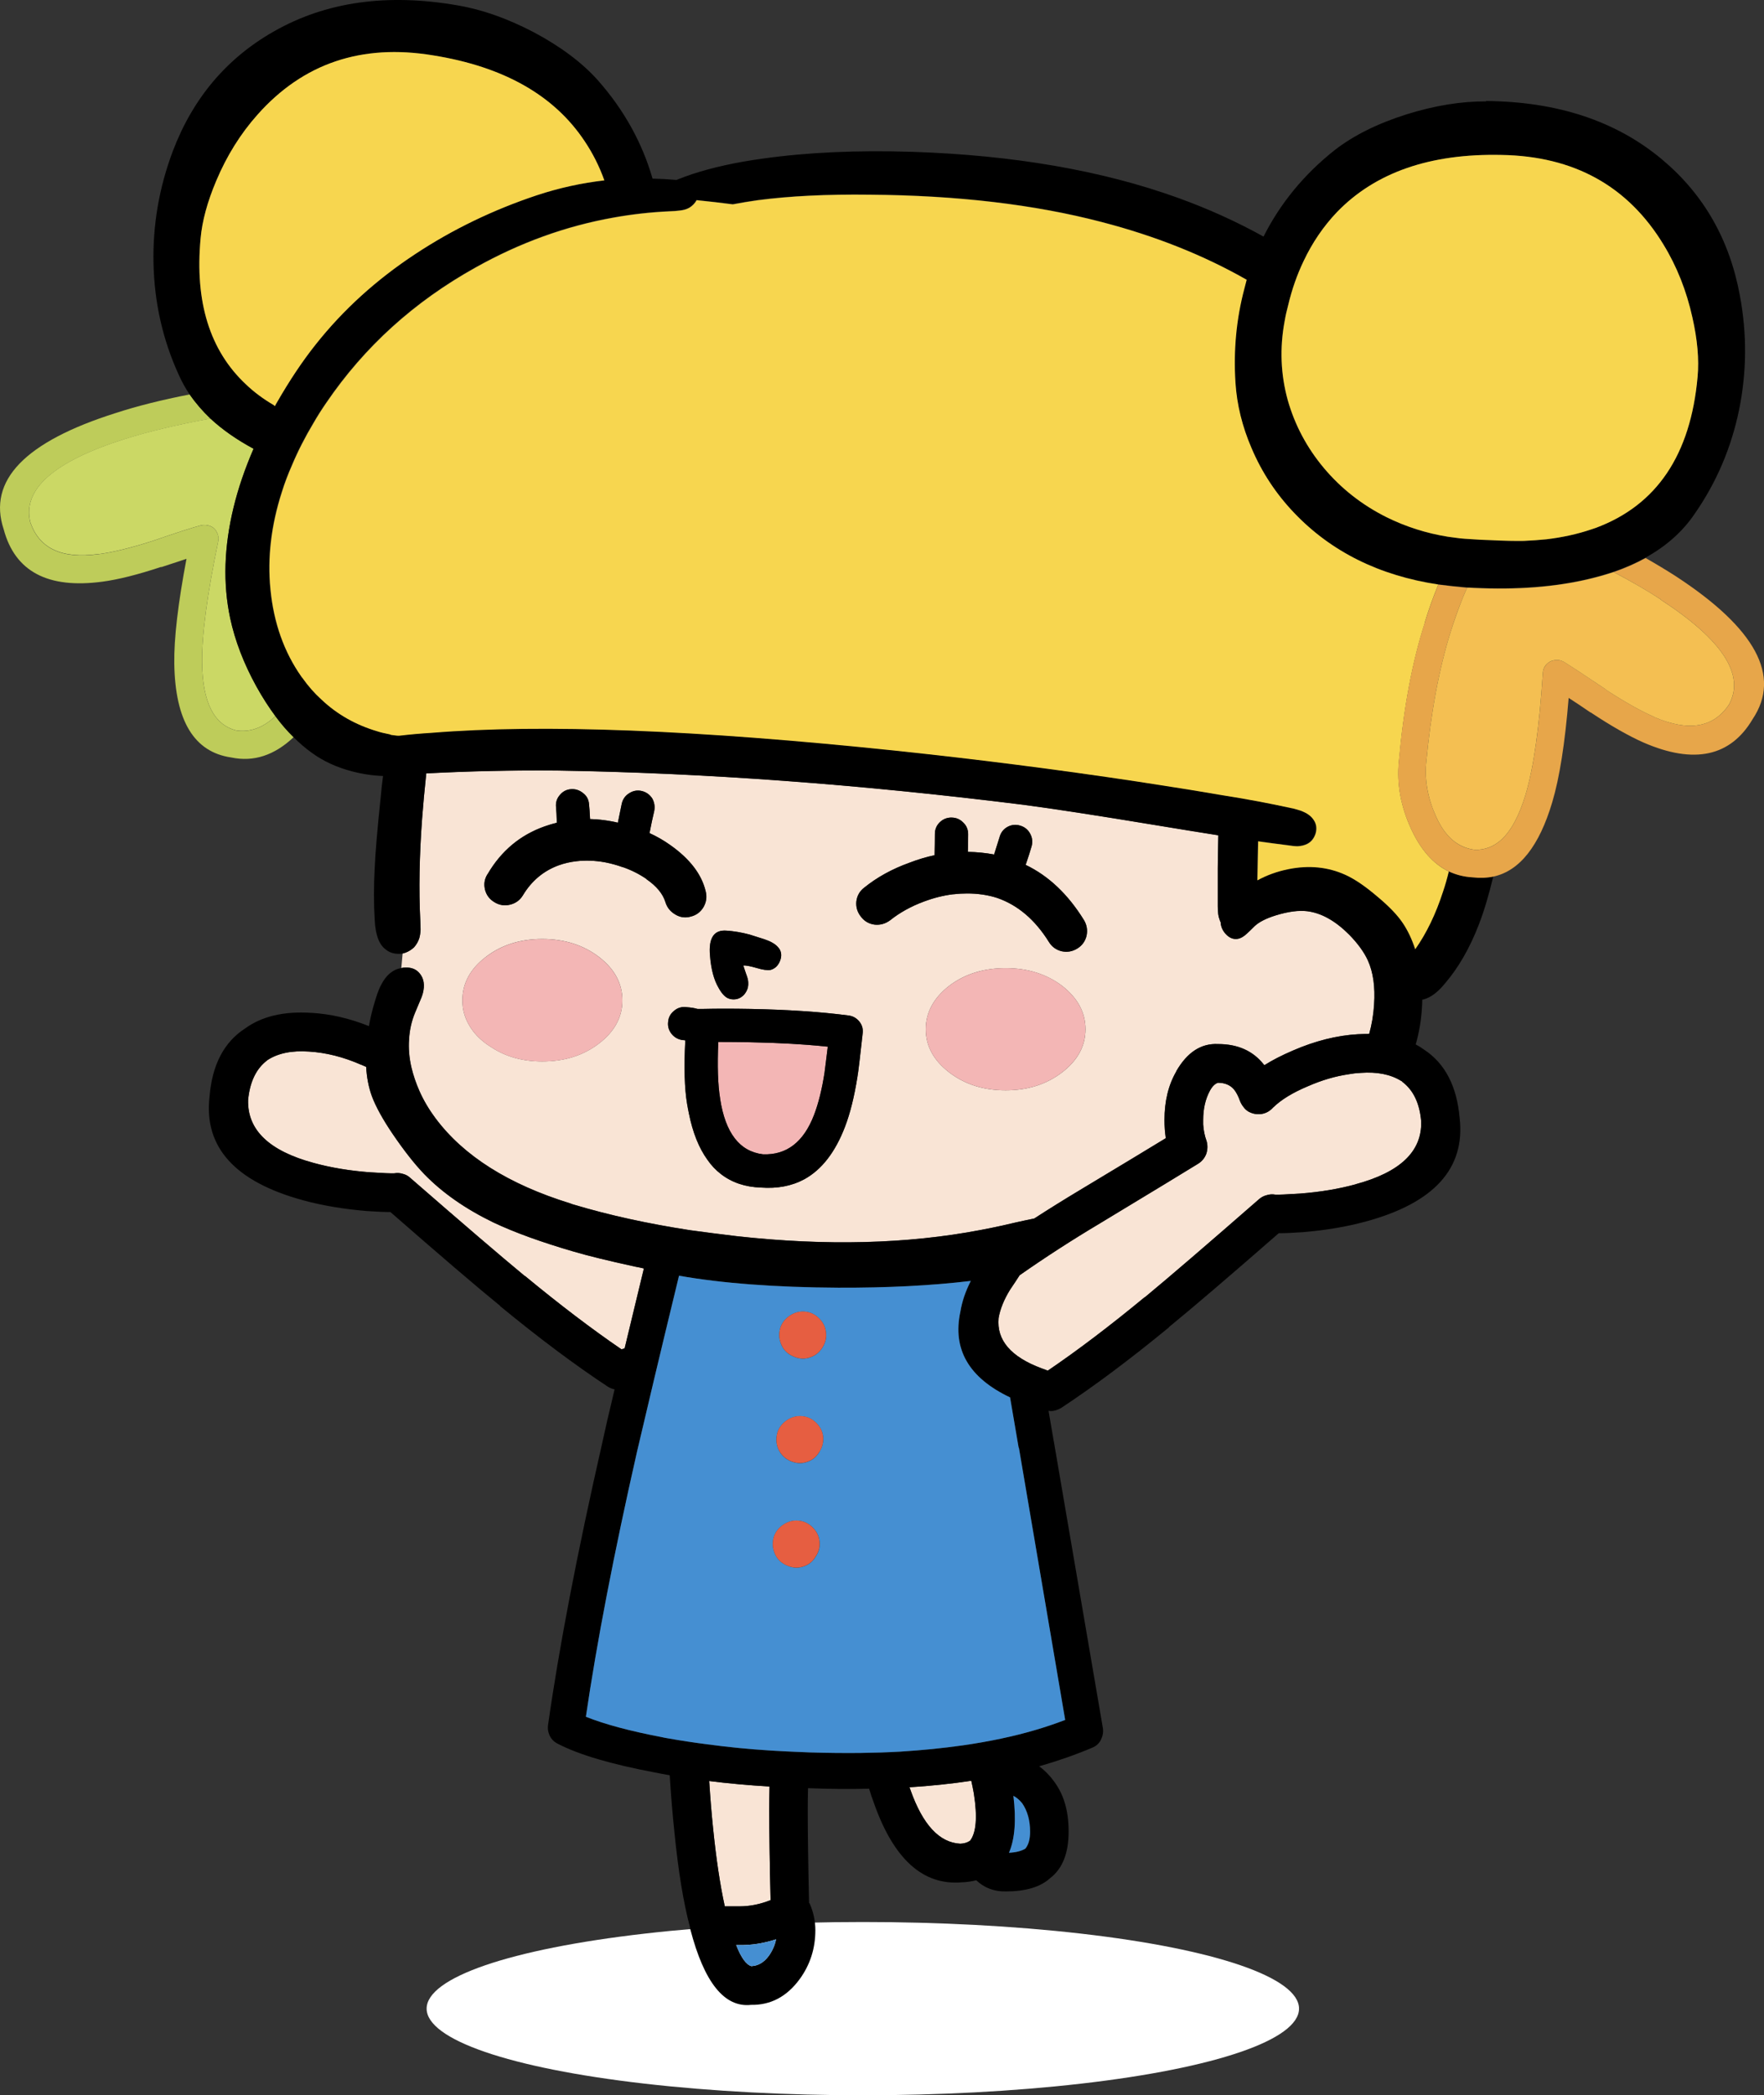
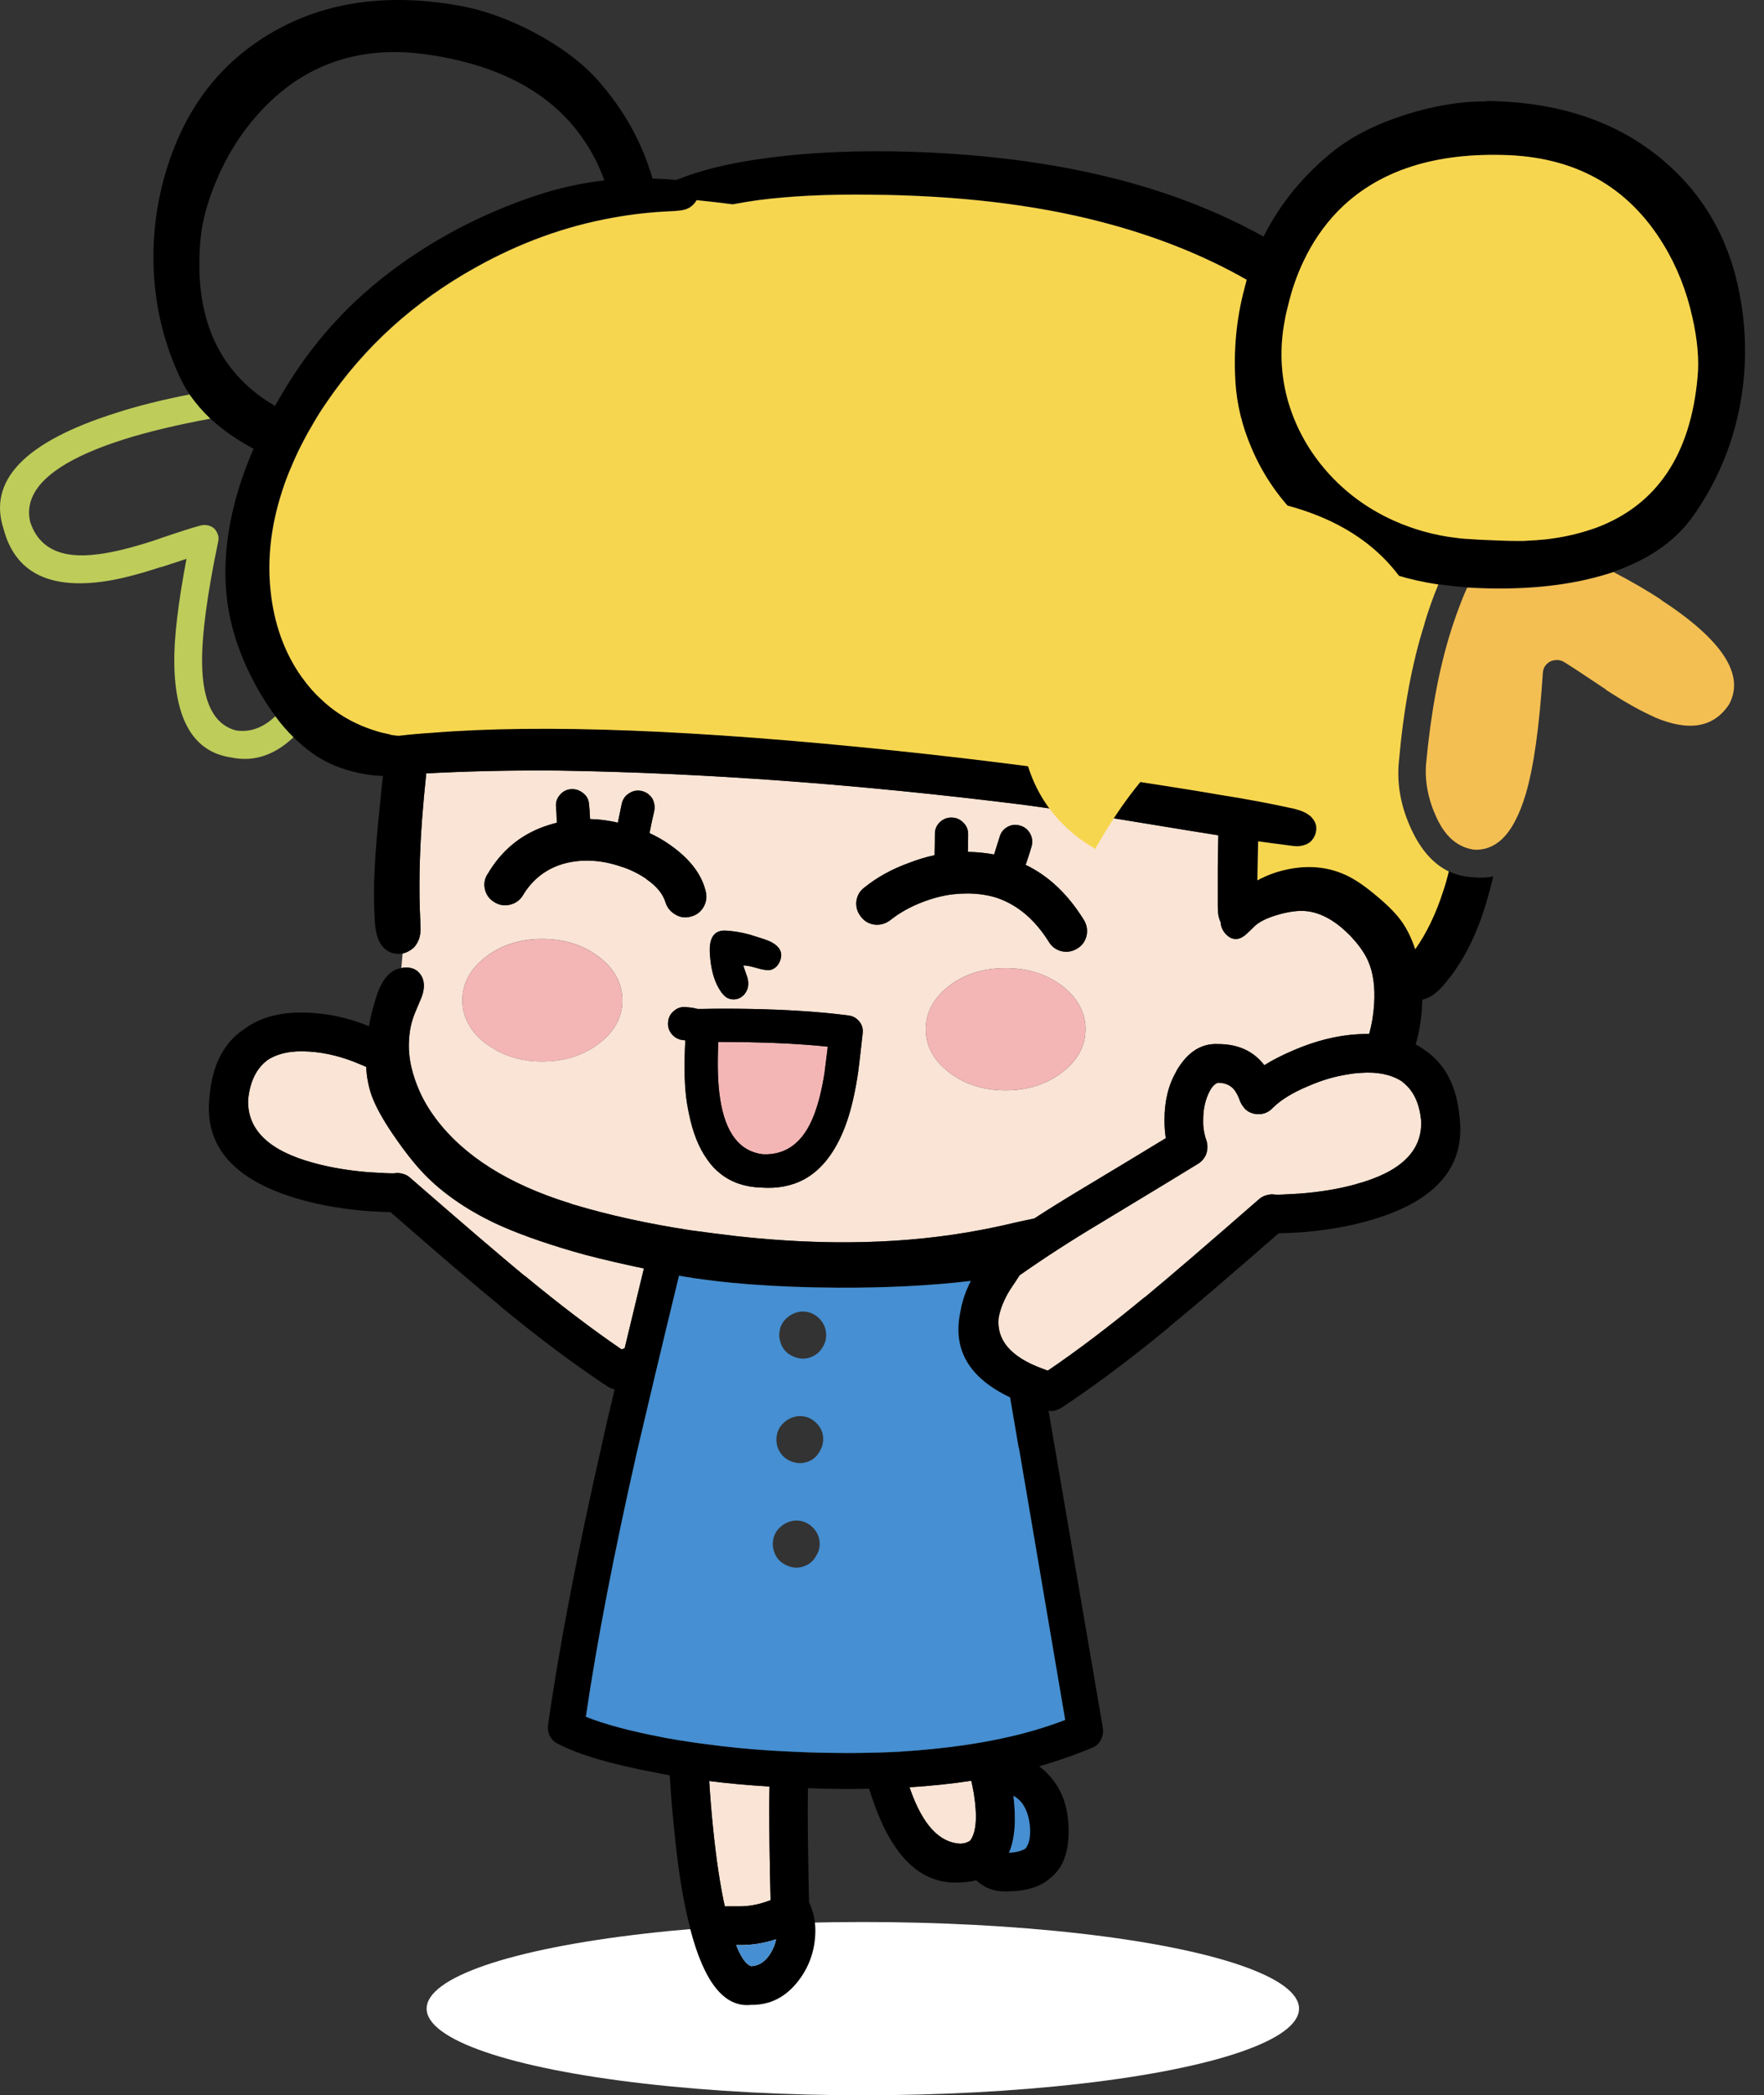
<svg xmlns="http://www.w3.org/2000/svg" id="_レイヤー_2" data-name="レイヤー 2" viewBox="0 0 322.55 383.12">
  <rect x="0" y="0" width="322.55" height="383.12" fill="#333333" stroke="none" />
  <defs>
    <style>
      .cls-1 {
        fill: #becc5a;
      }

      .cls-2 {
        fill: #e65e41;
      }

      .cls-3 {
        fill: #cbd865;
      }

      .cls-4 {
        fill: #fff;
      }

      .cls-5 {
        fill: #f3b6b5;
      }

      .cls-6 {
        fill: #458fd2;
      }

      .cls-7 {
        fill: #f4bf52;
      }

      .cls-8 {
        fill: #f7d64f;
      }

      .cls-9 {
        fill: #f9e4d5;
      }

      .cls-10 {
        fill: #e7a64a;
      }
    </style>
  </defs>
  <g id="_レイヤー_1-2" data-name="レイヤー 1">
    <g>
      <ellipse class="cls-4" cx="157.77" cy="367.27" rx="79.76" ry="15.84" />
      <g id="Layer2_0_FILL" data-name="Layer2 0 FILL">
-         <path class="cls-3" d="M18.03,101.32c2.66-.35,5.96-1.16,9.89-2.42,4.31-1.49,7.26-2.44,8.84-2.85.57-.13,1.14-.08,1.71.14.54.22.94.6,1.19,1.14.29.54.36,1.09.24,1.66-2.03,9.73-3.01,17.15-2.95,22.25.1,7.16,2.17,11.27,6.23,12.31,2.57.38,4.96-.49,7.18-2.62-1.2-1.62-2.36-3.42-3.47-5.42-2.31-4.18-3.91-8.35-4.8-12.51-1.33-6.28-1.13-13.01.62-20.21.86-3.52,2.08-7.1,3.66-10.75-3.07-1.65-5.71-3.49-7.89-5.52-6.15,1.14-11.4,2.39-15.74,3.76-12.87,4.09-18.61,9.13-17.21,15.12,1.58,4.85,5.74,6.82,12.46,5.9h.05Z" />
        <path class="cls-1" d="M38.48,76.54c-1.46-1.39-2.73-2.87-3.8-4.42-5.17,1.01-9.65,2.14-13.46,3.38C4.54,80.76-2.3,87.86.68,96.8c2.06,7.7,8.07,10.89,18.02,9.56,2.88-.38,6.48-1.28,10.79-2.71v.05c1.81-.6,3.34-1.11,4.61-1.52-1.55,8.18-2.3,14.57-2.23,19.16.16,10.46,3.63,16.18,10.41,17.16,4.09.86,7.89-.38,11.41-3.71-1.17-1.14-2.28-2.42-3.33-3.85-2.22,2.12-4.61,3-7.18,2.62-4.06-1.05-6.13-5.15-6.23-12.31-.06-5.1.92-12.52,2.95-22.25.13-.57.05-1.13-.24-1.66-.25-.54-.65-.92-1.19-1.14-.57-.22-1.14-.27-1.71-.14-1.58.41-4.53,1.36-8.84,2.85-3.93,1.27-7.23,2.08-9.89,2.42h-.05c-6.72.92-10.87-1.05-12.46-5.9-1.39-5.99,4.34-11.03,17.21-15.12,4.34-1.36,9.59-2.62,15.74-3.76Z" />
        <path class="cls-9" d="M251.26,183.67c.22-3.23-.16-5.93-1.14-8.08-.7-1.52-1.84-3.09-3.42-4.71-2.54-2.54-5.09-3.96-7.66-4.28-1.55-.19-3.47.06-5.75.76-1.74.54-3.03,1.19-3.85,1.95-.63.63-1.11,1.09-1.43,1.38-.57.54-1.11.86-1.62.95-.86.16-1.63-.16-2.33-.95-.54-.63-.82-1.33-.86-2.09-.1-.16-.16-.32-.19-.48-.22-.51-.33-1.32-.33-2.42v-6.99c0-.89.03-2.88.1-5.99-3.39-.54-7.2-1.16-11.41-1.85-10.75-1.78-18.77-3.01-24.06-3.71-30.18-3.77-58.67-5.86-85.49-6.28-8.15-.06-16.1.11-23.87.52-.32,2.98-.57,5.74-.76,8.27-.51,6.78-.62,13.03-.33,18.73.03.82.05,1.35.05,1.57-.03.6-.11,1.13-.24,1.57-.19.6-.51,1.16-.95,1.66-.48.44-1.01.78-1.62,1-.16.03-.32.08-.48.14l-.24,2.66c.25-.06.51-.1.76-.1,1.14-.03,2.01.33,2.62,1.09.76.92.95,2.12.57,3.61-.13.48-.35,1.06-.67,1.76-.48,1.11-.73,1.71-.76,1.81-.63,1.52-1,3.14-1.09,4.85-.13,1.65.02,3.36.43,5.14.35,1.46.84,2.9,1.47,4.33.76,1.71,1.74,3.38,2.95,4.99,5.14,6.88,13.35,12.06,24.63,15.55.22.1.46.17.71.24,6.34,1.9,13.41,3.46,21.21,4.66,2.76.38,5.59.74,8.51,1.09,16.32,1.81,31.21,1.43,44.65-1.14,1.33-.25,2.65-.52,3.95-.81.73-.16,1.55-.35,2.47-.57.98-.22,2.09-.46,3.33-.71,2.69-1.74,5.47-3.47,8.32-5.18,7.48-4.5,12.73-7.67,15.74-9.51-.16-1.08-.24-2.19-.24-3.33,0-3.42.71-6.37,2.14-8.84v-.05c2-3.49,4.55-5.15,7.66-4.99,3.61,0,6.4,1.25,8.37,3.76.03.03.06.06.1.1,1.46-.92,3.19-1.81,5.18-2.66,4.09-1.78,8.07-2.77,11.93-3h.05c.67-.03,1.33-.05,2-.05.48-1.68.78-3.47.9-5.37M88.69,162.65c-.25-1.01-.1-1.97.48-2.85,2.47-4.22,5.94-7.12,10.41-8.7.73-.25,1.47-.48,2.23-.67-.03-1.3-.08-2.23-.14-2.81-.1-.86.13-1.6.67-2.23.54-.67,1.22-1.03,2.04-1.09.82-.06,1.57.17,2.23.71.67.51,1.03,1.19,1.09,2.04.06.57.13,1.47.19,2.71,1.3.03,2.63.17,3.99.43.35.06.71.14,1.09.24.25-1.27.49-2.42.71-3.47.19-.82.63-1.46,1.33-1.9.73-.48,1.51-.62,2.33-.43.79.19,1.43.63,1.9,1.33.41.73.54,1.51.38,2.33-.29,1.2-.57,2.55-.86,4.04,1.33.6,2.6,1.33,3.8,2.19,3.58,2.54,5.74,5.36,6.47,8.46.25.98.13,1.93-.38,2.85-.54.92-1.32,1.51-2.33,1.76-1.01.29-1.97.16-2.85-.38-.92-.54-1.52-1.3-1.81-2.28-.48-1.52-1.63-2.92-3.47-4.18h.05c-1.33-.92-2.77-1.65-4.33-2.19h-.05c-1.05-.38-2.14-.68-3.28-.9-1.81-.32-3.53-.38-5.18-.19-1.14.13-2.23.38-3.28.76-2.76,1.01-4.93,2.84-6.51,5.47-.54.89-1.32,1.46-2.33,1.71-1.01.25-1.97.11-2.85-.43-.92-.54-1.51-1.32-1.76-2.33M84.55,182.91c0-3.11,1.43-5.75,4.28-7.94s6.29-3.28,10.32-3.28,7.51,1.09,10.37,3.28c2.85,2.19,4.28,4.83,4.28,7.94,0,3.07-1.43,5.71-4.28,7.89-2.85,2.19-6.31,3.28-10.37,3.28-3.52,0-6.58-.84-9.18-2.52-.41-.25-.79-.51-1.14-.76-1.27-.95-2.25-2.01-2.95-3.19-.89-1.43-1.33-3-1.33-4.71M171.8,150.39c.6-.6,1.33-.9,2.19-.9s1.54.3,2.14.9c.6.57.9,1.28.9,2.14,0,.95-.02,2.03-.05,3.23,1.65.03,3.25.19,4.8.48.48-1.49.81-2.55,1-3.19.22-.82.7-1.44,1.43-1.85.76-.41,1.54-.49,2.33-.24.79.22,1.39.7,1.81,1.43.41.76.51,1.54.29,2.33-.19.7-.55,1.84-1.09,3.42,4.18,2,7.73,5.36,10.65,10.08.54.89.7,1.85.48,2.9-.25,1.01-.82,1.79-1.71,2.33-.89.54-1.84.7-2.85.48-1.01-.25-1.79-.82-2.33-1.71-2.54-4.06-5.69-6.74-9.46-8.04-1.68-.54-3.5-.81-5.47-.81-.82,0-1.65.05-2.47.14h-.1c-1.78.22-3.55.67-5.33,1.33-2.38.89-4.44,2.03-6.18,3.42-.86.63-1.79.9-2.81.81-1.05-.13-1.89-.6-2.52-1.43-.67-.82-.95-1.76-.86-2.81.13-1.05.6-1.89,1.43-2.52,2.35-1.9,5.1-3.42,8.27-4.56,1.55-.6,3.09-1.06,4.61-1.38.03-1.49.05-2.77.05-3.85,0-.86.29-1.57.86-2.14M141.28,172.4c.51.29.9.63,1.19,1.05.44.67.49,1.43.14,2.28-.35.86-.92,1.39-1.71,1.62-.6.1-1.43-.02-2.47-.33-1.2-.35-2.04-.51-2.52-.48.06.22.24.74.52,1.57.25.63.38,1.16.38,1.57.03.51-.05.97-.24,1.38-.22.48-.49.84-.81,1.09-.38.32-.81.51-1.28.57-.48.06-.94,0-1.38-.19-.6-.29-1.17-.92-1.71-1.9-.86-1.46-1.38-3.42-1.57-5.9-.29-3.23.73-4.75,3.04-4.56,1.36.1,2.76.33,4.18.71.41.13,1.32.41,2.71.86.67.22,1.17.44,1.52.67M155.11,185.67c.82.1,1.51.48,2.04,1.14.51.67.7,1.41.57,2.23-.48,4.37-.79,7.01-.95,7.89-.57,3.61-1.33,6.66-2.28,9.13-1.78,4.63-4.25,7.81-7.42,9.56-2.28,1.24-4.93,1.74-7.94,1.52-2.88-.1-5.33-.92-7.32-2.47-.95-.73-1.78-1.6-2.47-2.62-1.55-2.16-2.68-4.98-3.38-8.46-.13-.57-.24-1.16-.33-1.76-.48-2.82-.59-6.69-.33-11.6-.13-.03-.27-.05-.43-.05-.82-.1-1.51-.46-2.04-1.09-.54-.67-.76-1.41-.67-2.23.06-.82.43-1.51,1.09-2.04.63-.54,1.36-.76,2.19-.67.89.06,1.58.17,2.09.33h1.05c2.44-.06,5.33-.06,8.65,0,6.78.13,12.74.52,17.88,1.19M173.56,196.08c-2.85-2.19-4.28-4.82-4.28-7.89s1.43-5.72,4.28-7.94c2.85-2.16,6.29-3.23,10.32-3.23s7.47,1.08,10.32,3.23c2.85,2.22,4.28,4.87,4.28,7.94s-1.43,5.71-4.28,7.89c-2.85,2.19-6.29,3.28-10.32,3.28s-7.47-1.09-10.32-3.28M140.66,330.88c0-1.43.02-2.84.05-4.23-3.8-.22-7.48-.55-11.03-1,.19,3.01.43,5.9.71,8.65.57,5.61,1.28,10.37,2.14,14.26h2.71c1.87,0,3.76-.38,5.66-1.14-.16-6.72-.24-12.24-.24-16.55M178.08,327.98c-.13-.73-.29-1.52-.48-2.38-3.58.54-7.35.94-11.32,1.19.1.16.16.32.19.48,2.25,6.37,5.29,9.65,9.13,9.84.67-.03,1.22-.19,1.66-.48,0-.03.03-.05.1-.05,1.14-1.46,1.38-4.33.71-8.61M66.96,195.08c-.29-.13-.57-.25-.86-.38h-.05c-3.23-1.43-6.42-2.23-9.56-2.42-3.14-.22-5.67.3-7.61,1.57l-.05.05c-2,1.52-3.15,3.93-3.47,7.23v.05c-.13,5.45,3.87,9.27,11.98,11.46,3.11.86,6.51,1.43,10.22,1.71,2.44.16,3.95.22,4.52.19.54-.1,1.06-.06,1.57.1.51.13.95.36,1.33.71,9.57,8.34,16.56,14.33,20.97,17.97h.05c6.37,5.26,12.25,9.73,17.64,13.41.19-.06.38-.13.57-.19,1.01-4.22,2.19-9.08,3.52-14.6-.51-.13-1.03-.24-1.57-.33-4.95-1.08-8.7-2-11.27-2.76-5.9-1.71-10.79-3.49-14.69-5.33-5.1-2.47-9.3-5.4-12.6-8.8-1.78-1.84-3.71-4.3-5.8-7.37-1.81-2.66-3.07-4.96-3.8-6.89-.6-1.68-.95-3.47-1.05-5.37M248.78,196.18c-.73.03-1.44.11-2.14.24-2.44.35-4.93,1.08-7.47,2.19-2.79,1.17-4.9,2.46-6.32,3.85-.06.03-.13.1-.19.19-.6.6-1.3.95-2.09,1.05-.82.1-1.6-.06-2.33-.48-.35-.22-.63-.49-.86-.81-.25-.32-.46-.67-.62-1.05-.32-.92-.7-1.65-1.14-2.19-.7-.79-1.66-1.19-2.9-1.19-.54.16-1.03.63-1.47,1.43-.82,1.52-1.24,3.31-1.24,5.37v.81c.06,1.08.27,2.09.62,3.04.22.76.21,1.54-.05,2.33-.29.76-.78,1.36-1.47,1.81-2.16,1.33-8.16,4.98-18.02,10.94-5.1,3.04-9.99,6.2-14.64,9.46-.44.7-1.03,1.58-1.76,2.66-1.11,1.81-1.81,3.53-2.09,5.18-.38,4.03,2.23,7.08,7.85,9.18.38.13.76.27,1.14.43,5.42-3.68,11.32-8.15,17.69-13.41h.05c4.41-3.65,11.38-9.64,20.92-17.97.41-.35.87-.59,1.38-.71.51-.16,1.03-.19,1.57-.1.57.03,2.08-.03,4.52-.19,3.71-.29,7.12-.86,10.22-1.71h-.05c8.15-2.19,12.14-6.01,11.98-11.46v-.05c-.29-3.3-1.44-5.71-3.47-7.23v-.05c-.06-.03-.13-.06-.19-.1-1.93-1.2-4.41-1.7-7.42-1.47Z" />
        <path class="cls-5" d="M169.28,188.19c0,3.07,1.43,5.71,4.28,7.89,2.85,2.19,6.29,3.28,10.32,3.28s7.47-1.09,10.32-3.28c2.85-2.19,4.28-4.82,4.28-7.89s-1.43-5.72-4.28-7.94c-2.85-2.16-6.29-3.23-10.32-3.23s-7.47,1.08-10.32,3.23c-2.85,2.22-4.28,4.87-4.28,7.94M137.14,190.56c-2.12-.03-4.06-.05-5.8-.05-.19,4.37-.08,7.81.33,10.32v.05c.95,6.28,3.57,9.67,7.85,10.18,4.31.16,7.42-2.23,9.32-7.18.82-2.12,1.47-4.75,1.95-7.89v-.05c.1-.63.29-2.16.57-4.56-4.25-.44-8.99-.71-14.22-.81M88.83,174.97c-2.85,2.19-4.28,4.83-4.28,7.94,0,1.71.44,3.28,1.33,4.71.7,1.17,1.68,2.23,2.95,3.19.35.25.73.51,1.14.76,2.6,1.68,5.66,2.52,9.18,2.52,4.06,0,7.51-1.09,10.37-3.28,2.85-2.19,4.28-4.82,4.28-7.89,0-3.11-1.43-5.75-4.28-7.94-2.85-2.19-6.31-3.28-10.37-3.28s-7.47,1.09-10.32,3.28Z" />
        <path d="M157.16,186.81c-.54-.67-1.22-1.05-2.04-1.14-5.14-.67-11.09-1.06-17.88-1.19-3.33-.06-6.21-.06-8.65,0h-1.05c-.51-.16-1.2-.27-2.09-.33-.82-.1-1.55.13-2.19.67-.67.54-1.03,1.22-1.09,2.04-.1.82.13,1.57.67,2.23.54.63,1.22,1,2.04,1.09.16,0,.3.02.43.05-.25,4.91-.14,8.78.33,11.6.1.6.21,1.19.33,1.76.7,3.49,1.82,6.31,3.38,8.46.7,1.01,1.52,1.89,2.47,2.62,2,1.55,4.44,2.38,7.32,2.47,3.01.22,5.66-.29,7.94-1.52,3.17-1.74,5.64-4.93,7.42-9.56.95-2.47,1.71-5.52,2.28-9.13.16-.89.48-3.52.95-7.89.13-.82-.06-1.57-.57-2.23M131.34,190.52c1.74,0,3.68.02,5.8.05,5.23.1,9.97.36,14.22.81-.29,2.41-.48,3.93-.57,4.56v.05c-.48,3.14-1.13,5.77-1.95,7.89-1.9,4.94-5.01,7.34-9.32,7.18-4.28-.51-6.89-3.9-7.85-10.18v-.05c-.41-2.5-.52-5.94-.33-10.32M142.47,173.45c-.29-.41-.68-.76-1.19-1.05-.35-.22-.86-.44-1.52-.67-1.39-.44-2.3-.73-2.71-.86-1.43-.38-2.82-.62-4.18-.71-2.31-.19-3.33,1.33-3.04,4.56.19,2.47.71,4.44,1.57,5.9.54.98,1.11,1.62,1.71,1.9.44.19.9.25,1.38.19.48-.06.9-.25,1.28-.57.32-.25.59-.62.81-1.09.19-.41.27-.87.24-1.38,0-.41-.13-.94-.38-1.57-.29-.82-.46-1.35-.52-1.57.48-.03,1.32.13,2.52.48,1.05.32,1.87.43,2.47.33.79-.22,1.36-.76,1.71-1.62.35-.86.3-1.62-.14-2.28M173.99,149.48c-.86,0-1.58.3-2.19.9-.57.57-.86,1.28-.86,2.14,0,1.08-.02,2.36-.05,3.85-1.52.32-3.06.78-4.61,1.38-3.17,1.14-5.93,2.66-8.27,4.56-.82.63-1.3,1.47-1.43,2.52-.1,1.05.19,1.98.86,2.81.63.82,1.47,1.3,2.52,1.43,1.01.1,1.95-.17,2.81-.81,1.74-1.39,3.8-2.54,6.18-3.42,1.78-.67,3.55-1.11,5.33-1.33h.1c.82-.1,1.65-.14,2.47-.14,1.97,0,3.79.27,5.47.81,3.77,1.3,6.93,3.98,9.46,8.04.54.89,1.32,1.46,2.33,1.71,1.01.22,1.97.06,2.85-.48.89-.54,1.46-1.32,1.71-2.33.22-1.05.06-2.01-.48-2.9-2.92-4.72-6.47-8.08-10.65-10.08.54-1.58.9-2.73,1.09-3.42.22-.79.13-1.57-.29-2.33-.41-.73-1.01-1.2-1.81-1.43-.79-.25-1.57-.17-2.33.24-.73.41-1.2,1.03-1.43,1.85-.19.63-.52,1.7-1,3.19-1.55-.29-3.15-.44-4.8-.48.03-1.2.05-2.28.05-3.23,0-.86-.3-1.57-.9-2.14-.6-.6-1.32-.9-2.14-.9M89.16,159.8c-.57.89-.73,1.84-.48,2.85.25,1.01.84,1.79,1.76,2.33.89.54,1.84.68,2.85.43,1.01-.25,1.79-.82,2.33-1.71,1.58-2.63,3.76-4.45,6.51-5.47,1.05-.38,2.14-.63,3.28-.76,1.65-.19,3.38-.13,5.18.19,1.14.22,2.23.52,3.28.9h.05c1.55.54,3,1.27,4.33,2.19h-.05c1.84,1.27,3,2.66,3.47,4.18.29.98.89,1.74,1.81,2.28.89.54,1.84.67,2.85.38,1.01-.25,1.79-.84,2.33-1.76.51-.92.63-1.87.38-2.85-.73-3.11-2.88-5.93-6.47-8.46-1.2-.86-2.47-1.58-3.8-2.19.29-1.49.57-2.84.86-4.04.16-.82.03-1.6-.38-2.33-.48-.7-1.11-1.14-1.9-1.33-.82-.19-1.6-.05-2.33.43-.7.44-1.14,1.08-1.33,1.9-.22,1.05-.46,2.2-.71,3.47-.38-.1-.74-.17-1.09-.24-1.36-.25-2.69-.4-3.99-.43-.06-1.24-.13-2.14-.19-2.71-.06-.86-.43-1.54-1.09-2.04-.67-.54-1.41-.78-2.23-.71-.82.06-1.51.43-2.04,1.09-.54.63-.76,1.38-.67,2.23.06.57.11,1.51.14,2.81-.76.19-1.51.41-2.23.67-4.47,1.58-7.94,4.49-10.41,8.7M271.75,18.54c-4.56-.03-9.43.76-14.6,2.38-5.29,1.68-9.65,3.85-13.08,6.51-5.61,4.44-9.95,9.72-13.03,15.83-4.91-2.73-10.13-5.09-15.64-7.08-13.88-5.01-30.08-7.81-48.59-8.42-10.14-.32-19.26.1-27.34,1.24-4.88.67-9.19,1.62-12.93,2.85-.95.32-1.9.67-2.85,1.05-1.49-.13-2.95-.21-4.37-.24-1.9-6.59-5.23-12.58-9.99-17.97-2.88-3.23-6.8-6.17-11.74-8.8-4.79-2.5-9.41-4.14-13.88-4.9-12.9-2.25-24.11-.67-33.62,4.75-8.65,4.91-14.82,12.22-18.5,21.92-2.5,6.66-3.68,13.5-3.52,20.54.16,7.13,1.68,13.87,4.56,20.21.57,1.3,1.25,2.54,2.04,3.71,1.08,1.55,2.35,3.03,3.8,4.42,2.19,2.03,4.82,3.87,7.89,5.52-1.58,3.65-2.81,7.23-3.66,10.75-1.74,7.2-1.95,13.93-.62,20.21.89,4.15,2.49,8.32,4.8,12.51,1.11,2,2.27,3.8,3.47,5.42,1.05,1.43,2.16,2.71,3.33,3.85,1.08,1.08,2.19,2.03,3.33,2.85,2.09,1.52,4.53,2.65,7.32,3.38,1.93.51,3.84.79,5.71.86-.16,1.14-.3,2.44-.43,3.9-.6,5.71-.97,9.99-1.09,12.84-.19,3.42-.19,6.63,0,9.6.13,2.69.79,4.49,2,5.37.48.41,1.05.67,1.71.76.48.06.94.06,1.38,0,.16-.06.32-.11.48-.14.6-.22,1.14-.55,1.62-1,.44-.51.76-1.06.95-1.66.13-.44.21-.97.24-1.57,0-.22-.02-.74-.05-1.57-.29-5.71-.17-11.95.33-18.73.19-2.54.44-5.29.76-8.27,7.77-.41,15.72-.59,23.87-.52,26.82.41,55.31,2.5,85.49,6.28,5.29.7,13.31,1.93,24.06,3.71,4.22.7,8.02,1.32,11.41,1.85-.06,3.11-.1,5.1-.1,5.99v6.99c0,1.11.11,1.92.33,2.42.03.16.1.32.19.48.03.76.32,1.46.86,2.09.7.79,1.47,1.11,2.33.95.51-.1,1.05-.41,1.62-.95.32-.29.79-.74,1.43-1.38.82-.76,2.11-1.41,3.85-1.95,2.28-.7,4.2-.95,5.75-.76,2.57.32,5.12,1.74,7.66,4.28,1.58,1.62,2.73,3.19,3.42,4.71.98,2.16,1.36,4.85,1.14,8.08-.13,1.9-.43,3.69-.9,5.37-.67,0-1.33.02-2,.05h-.05c-3.87.22-7.85,1.22-11.93,3-2,.86-3.72,1.74-5.18,2.66-.03-.03-.06-.06-.1-.1-1.97-2.5-4.75-3.76-8.37-3.76-3.11-.16-5.66,1.51-7.66,4.99v.05c-1.43,2.47-2.14,5.42-2.14,8.84,0,1.14.08,2.25.24,3.33-3.01,1.84-8.26,5.01-15.74,9.51-2.85,1.71-5.63,3.44-8.32,5.18-1.24.25-2.35.49-3.33.71-.92.22-1.74.41-2.47.57-1.3.29-2.62.55-3.95.81-13.44,2.57-28.32,2.95-44.65,1.14-2.92-.35-5.75-.71-8.51-1.09-7.8-1.2-14.87-2.76-21.21-4.66-.25-.06-.49-.14-.71-.24-11.28-3.49-19.49-8.67-24.63-15.55-1.2-1.62-2.19-3.28-2.95-4.99-.63-1.43-1.13-2.87-1.47-4.33-.41-1.78-.55-3.49-.43-5.14.1-1.71.46-3.33,1.09-4.85.03-.1.29-.7.76-1.81.32-.7.54-1.28.67-1.76.38-1.49.19-2.69-.57-3.61-.6-.76-1.47-1.13-2.62-1.09-.25,0-.51.03-.76.1-.73.1-1.39.4-2,.9-.7.57-1.28,1.35-1.76,2.33-.35.7-.7,1.65-1.05,2.85-.48,1.55-.84,3.06-1.09,4.52-3.58-1.43-7.08-2.23-10.51-2.42h-.05c-5.01-.32-9.03.63-12.08,2.85-3.87,2.5-6.04,6.67-6.51,12.51-1.05,9.22,4.68,15.53,17.16,18.92,3.49.95,7.34,1.6,11.55,1.95,1.84.13,3.3.19,4.37.19,9.07,7.92,15.75,13.65,20.07,17.16v.05c7.13,5.86,13.68,10.76,19.64,14.69.38.25.81.43,1.28.52-1.08,4.5-1.84,7.8-2.28,9.89-4.56,20.03-7.86,37.2-9.89,51.49-.1.7.02,1.36.33,2,.32.63.81,1.11,1.47,1.43,3.87,2,9.76,3.74,17.69,5.23.92.19,1.84.36,2.76.52.22,3.65.51,7.12.86,10.41.7,7.1,1.65,12.9,2.85,17.4,0,.13.02.24.05.33,2.54,9.76,6.24,14.38,11.13,13.84,3.55.06,6.5-1.49,8.84-4.66,1.93-2.63,2.9-5.63,2.9-8.99,0-1.68-.35-3.31-1.05-4.9l-.1-.1c-.16-6.97-.24-12.65-.24-17.02v-.05c0-1.33.02-2.63.05-3.9,3.87.16,7.59.19,11.17.1.25.86.54,1.71.86,2.57,3.61,10.27,8.95,15.12,16.02,14.55.95-.03,1.85-.16,2.71-.38,1.46,1.39,3.26,2.08,5.42,2.04,3.58,0,6.26-.79,8.04-2.38l.05-.05c2.25-1.71,3.38-4.55,3.38-8.51s-.94-6.93-2.81-9.37c-.76-1.01-1.62-1.87-2.57-2.57,3.42-.98,6.64-2.11,9.65-3.38.73-.29,1.27-.76,1.62-1.43.35-.7.48-1.41.38-2.14-5.96-34.84-8.95-52.35-8.99-52.54v.05c-.32-1.87-.63-3.72-.95-5.56.32.06.63.06.95,0,.51-.1.98-.29,1.43-.57,5.96-3.93,12.51-8.83,19.64-14.69v-.05c4.31-3.52,11-9.24,20.07-17.16,1.08,0,2.54-.06,4.37-.19,4.22-.35,8.07-1,11.55-1.95,12.49-3.39,18.21-9.7,17.16-18.92-.51-5.83-2.68-10-6.51-12.51-.48-.35-.98-.67-1.52-.95.63-2.22,1.01-4.49,1.14-6.8.03-.44.05-.9.05-1.38.25-.03.52-.11.81-.24,1.11-.44,2.22-1.35,3.33-2.71,2.5-2.92,4.58-6.53,6.23-10.84.95-2.47,1.82-5.39,2.62-8.75-1.2.25-2.49.3-3.85.14-1.55-.1-3-.46-4.33-1.09-.32,1.33-.67,2.55-1.05,3.66-1.33,4.12-3.03,7.64-5.09,10.56-.6-1.84-1.36-3.44-2.28-4.8-.98-1.46-2.52-3.06-4.61-4.8-2.22-1.9-4.17-3.23-5.85-3.99-3.2-1.46-6.69-1.81-10.46-1.05-2.03.41-3.91,1.09-5.66,2.04l.14-7.13c2,.29,3.77.52,5.33.71.79.13,1.43.19,1.9.19.67-.03,1.25-.17,1.76-.43.73-.38,1.24-1.01,1.52-1.9.25-.89.16-1.68-.29-2.38-.41-.67-1.05-1.19-1.9-1.57-.32-.16-.78-.32-1.38-.48-.32-.1-.65-.17-1-.24-1.74-.38-3.69-.78-5.85-1.19-2.22-.41-4.63-.82-7.23-1.24-4.41-.76-9.43-1.57-15.07-2.42-14.55-2.19-29.19-4.06-43.93-5.61-36.42-3.84-64.76-4.93-85.02-3.28-2.03.13-3.98.3-5.85.52-.19.03-.7-.02-1.52-.14-.06-.03-.14-.06-.24-.1-.98-.19-1.76-.38-2.33-.57-3.93-1.17-7.31-3.09-10.13-5.75-1.3-1.17-2.47-2.5-3.52-3.99-.06-.06-.13-.14-.19-.24-3.17-4.5-5.06-9.83-5.66-15.98-.57-5.74.13-11.67,2.09-17.78.51-1.62,1.13-3.25,1.85-4.9,1.08-2.57,2.38-5.12,3.9-7.66.73-1.27,1.52-2.52,2.38-3.76,6.97-10.24,16.07-18.48,27.29-24.73,8.08-4.53,16.5-7.58,25.25-9.13,3.33-.6,6.7-.98,10.13-1.14.89-.03,1.52-.08,1.9-.14.7-.06,1.3-.24,1.81-.52.57-.35,1.01-.81,1.33-1.38,2.19.22,4.39.48,6.61.76,1.49-.29,3.03-.54,4.61-.76,5.8-.76,12.62-1.09,20.45-1,16.01.13,30.13,1.79,42.37,4.99,9.79,2.54,18.64,6.05,26.53,10.56-.16.57-.3,1.13-.43,1.66-1.46,5.52-2,11.24-1.62,17.16.25,4.03,1.24,8.02,2.95,11.98,1.87,4.41,4.47,8.35,7.8,11.84,6.78,7.1,15.56,11.46,26.34,13.08,1.71.22,3.47.41,5.28.57.38,0,.78.02,1.19.05,7.89.38,14.91-.16,21.06-1.62,1.58-.38,3.09-.81,4.52-1.28,2.12-.73,4.07-1.58,5.85-2.57,3.8-2.09,6.82-4.77,9.03-8.04,3.99-5.74,6.7-12.09,8.13-19.07,1.39-6.88,1.44-13.8.14-20.78-1.87-10.24-6.61-18.54-14.22-24.92-8.4-7.04-19.15-10.6-32.24-10.7M274.55,28.33c13.25.22,23.12,5.69,29.62,16.4,2.44,3.99,4.2,8.43,5.28,13.31.92,4.06,1.24,7.67.95,10.84-1.27,14.26-7.47,23.47-18.59,27.63-.29.1-.57.19-.86.29-2.54.86-5.28,1.46-8.23,1.81-1.3.13-2.66.22-4.09.29-1.52.03-3.58-.02-6.18-.14-1.14-.03-2.36-.1-3.66-.19-.63-.03-1.25-.08-1.85-.14-.76-.1-1.49-.19-2.19-.29-3.96-.63-7.7-1.82-11.22-3.57-4.5-2.25-8.32-5.25-11.46-8.99-3.11-3.71-5.31-7.85-6.61-12.41-1.3-4.72-1.49-9.54-.57-14.45.16-.95.36-1.89.62-2.81.7-2.95,1.65-5.67,2.85-8.18,1.58-3.36,3.61-6.34,6.09-8.94,7.01-7.26,17.04-10.75,30.1-10.46M246.64,196.41c.7-.13,1.41-.21,2.14-.24,3.01-.22,5.48.27,7.42,1.47.06.03.13.06.19.1v.05c2.03,1.52,3.19,3.93,3.47,7.23v.05c.16,5.45-3.84,9.27-11.98,11.46h.05c-3.11.86-6.51,1.43-10.22,1.71-2.44.16-3.95.22-4.52.19-.54-.1-1.06-.06-1.57.1-.51.13-.97.36-1.38.71-9.54,8.34-16.52,14.33-20.92,17.97h-.05c-6.37,5.26-12.27,9.73-17.69,13.41-.38-.16-.76-.3-1.14-.43-5.61-2.09-8.23-5.15-7.85-9.18.29-1.65.98-3.38,2.09-5.18.73-1.08,1.32-1.97,1.76-2.66,4.66-3.26,9.54-6.42,14.64-9.46,9.86-5.96,15.87-9.6,18.02-10.94.7-.44,1.19-1.05,1.47-1.81.25-.79.27-1.57.05-2.33-.35-.95-.55-1.97-.62-3.04v-.81c0-2.06.41-3.85,1.24-5.37.44-.79.94-1.27,1.47-1.43,1.24,0,2.2.4,2.9,1.19.44.54.82,1.27,1.14,2.19.16.38.36.73.62,1.05.22.32.51.59.86.81.73.41,1.51.57,2.33.48.79-.1,1.49-.44,2.09-1.05.06-.1.13-.16.19-.19,1.43-1.39,3.53-2.68,6.32-3.85,2.54-1.11,5.02-1.84,7.47-2.19M106.9,25.81c1.49,2.22,2.69,4.61,3.61,7.18-4.18.48-8.29,1.38-12.31,2.71-8.02,2.66-15.44,6.24-22.25,10.75-7.16,4.72-13.25,10.25-18.26,16.59-2.38,2.98-4.74,6.51-7.08,10.6-.13.19-.24.4-.33.62-.1-.06-.17-.13-.24-.19-1.9-1.11-3.6-2.38-5.09-3.8-6.59-6.18-9.35-15.07-8.27-26.67.29-3.17,1.24-6.67,2.85-10.51,1.93-4.6,4.45-8.64,7.56-12.12,8.34-9.38,19.04-13,32.09-10.84,12.9,2.06,22.14,7.29,27.72,15.69M66.1,194.7c.29.13.57.25.86.38.1,1.9.44,3.69,1.05,5.37.73,1.93,2,4.23,3.8,6.89,2.09,3.07,4.03,5.53,5.8,7.37,3.3,3.39,7.5,6.32,12.6,8.8,3.9,1.84,8.8,3.61,14.69,5.33,2.57.76,6.32,1.68,11.27,2.76.54.1,1.06.21,1.57.33-1.33,5.52-2.5,10.38-3.52,14.6-.19.06-.38.13-.57.19-5.39-3.68-11.27-8.15-17.64-13.41h-.05c-4.41-3.65-11.4-9.64-20.97-17.97-.38-.35-.82-.59-1.33-.71-.51-.16-1.03-.19-1.57-.1-.57.03-2.08-.03-4.52-.19-3.71-.29-7.12-.86-10.22-1.71-8.11-2.19-12.11-6.01-11.98-11.46v-.05c.32-3.3,1.47-5.71,3.47-7.23l.05-.05c1.93-1.27,4.47-1.79,7.61-1.57,3.14.19,6.32,1,9.56,2.42h.05M124.16,233.26c7.92,1.39,17.64,2.12,29.15,2.19,8.97.03,17.04-.38,24.2-1.24-.98,1.93-1.62,3.8-1.9,5.61-1.49,6.88,1.54,12.11,9.08,15.69.51,2.98,1.03,6.04,1.57,9.18l.05.05c.03.22,2.85,16.8,8.46,49.74-3.61,1.39-7.53,2.54-11.74,3.42-2.25.48-4.6.89-7.04,1.24-3.61.51-7.42.89-11.41,1.14-2.35.13-4.75.21-7.23.24-3.01.03-6.12,0-9.32-.1-.79-.03-1.58-.06-2.38-.1h-.05c-1.55-.06-3.11-.14-4.66-.24-3.99-.25-7.86-.63-11.6-1.14-2.47-.32-4.87-.68-7.18-1.09-.41-.06-.82-.14-1.24-.24-5.8-1.11-10.4-2.35-13.79-3.71,2-13.63,5.12-29.81,9.37-48.55.6-2.57,1.65-7.01,3.14-13.31,1.2-5.07,2.71-11.33,4.52-18.78M185.31,328.36c.6.32,1.14.78,1.62,1.38.95,1.39,1.43,3.12,1.43,5.18,0,1.36-.29,2.39-.86,3.09-.73.44-1.73.7-3,.76,1.08-2.5,1.35-5.98.81-10.41M177.6,325.6c.19.86.35,1.65.48,2.38.67,4.28.43,7.15-.71,8.61-.06,0-.1.02-.1.05-.44.29-1,.44-1.66.48-3.84-.19-6.88-3.47-9.13-9.84-.03-.16-.1-.32-.19-.48,3.96-.25,7.73-.65,11.32-1.19M140.71,326.65c-.03,1.39-.05,2.81-.05,4.23,0,4.31.08,9.83.24,16.55-1.9.76-3.79,1.14-5.66,1.14h-2.71c-.86-3.9-1.57-8.65-2.14-14.26-.29-2.76-.52-5.64-.71-8.65,3.55.44,7.23.78,11.03,1M137.38,359.5c-.95-.29-1.87-1.57-2.76-3.85h.62c2.19.03,4.41-.32,6.66-1.05-.22,1.11-.68,2.14-1.38,3.09-.86,1.14-1.9,1.74-3.14,1.81Z" />
-         <path class="cls-8" d="M260.48,113.96c.7-2.35,1.54-4.71,2.52-7.08-10.78-1.62-19.56-5.98-26.34-13.08-3.33-3.49-5.93-7.43-7.8-11.84-1.71-3.96-2.69-7.96-2.95-11.98-.38-5.93.16-11.65,1.62-17.16.13-.54.27-1.09.43-1.66-7.89-4.5-16.74-8.02-26.53-10.56-12.24-3.2-26.36-4.87-42.37-4.99-7.83-.1-14.64.24-20.45,1-1.58.22-3.12.48-4.61.76-2.22-.29-4.42-.54-6.61-.76-.32.57-.76,1.03-1.33,1.38-.51.29-1.11.46-1.81.52-.38.06-1.01.11-1.9.14-3.42.16-6.8.54-10.13,1.14-8.75,1.55-17.16,4.6-25.25,9.13-11.22,6.24-20.32,14.49-27.29,24.73-.86,1.24-1.65,2.49-2.38,3.76-1.52,2.54-2.82,5.09-3.9,7.66-.73,1.65-1.35,3.28-1.85,4.9-1.97,6.12-2.66,12.05-2.09,17.78.6,6.15,2.49,11.47,5.66,15.98.06.1.13.17.19.24,1.05,1.49,2.22,2.82,3.52,3.99,2.82,2.66,6.2,4.58,10.13,5.75.57.19,1.35.38,2.33.57.1.03.17.06.24.1.82.13,1.33.17,1.52.14,1.87-.22,3.82-.4,5.85-.52,20.26-1.65,48.59-.55,85.02,3.28,14.74,1.55,29.38,3.42,43.93,5.61,5.64.86,10.67,1.66,15.07,2.42,2.6.41,5.01.82,7.23,1.24,2.16.41,4.1.81,5.85,1.19.35.06.68.14,1,.24.6.16,1.06.32,1.38.48.86.38,1.49.9,1.9,1.57.44.7.54,1.49.29,2.38-.29.89-.79,1.52-1.52,1.9-.51.25-1.09.4-1.76.43-.48,0-1.11-.06-1.9-.19-1.55-.19-3.33-.43-5.33-.71l-.14,7.13c1.74-.95,3.63-1.63,5.66-2.04,3.77-.76,7.26-.41,10.46,1.05,1.68.76,3.63,2.09,5.85,3.99,2.09,1.74,3.63,3.34,4.61,4.8.92,1.36,1.68,2.96,2.28,4.8,2.06-2.92,3.76-6.43,5.09-10.56.38-1.11.73-2.33,1.05-3.66-2.82-1.36-5.1-3.93-6.85-7.7-1.93-4.15-2.69-8.29-2.28-12.41.86-9.7,2.42-18.12,4.71-25.25M110.51,32.99c-.92-2.57-2.12-4.96-3.61-7.18-5.58-8.4-14.82-13.63-27.72-15.69-13.06-2.16-23.76,1.46-32.09,10.84-3.11,3.49-5.63,7.53-7.56,12.12-1.62,3.84-2.57,7.34-2.85,10.51-1.08,11.6,1.68,20.49,8.27,26.67,1.49,1.43,3.19,2.69,5.09,3.8.06.06.14.13.24.19.1-.22.21-.43.33-.62,2.35-4.09,4.71-7.62,7.08-10.6,5.01-6.34,11.09-11.87,18.26-16.59,6.82-4.5,14.23-8.08,22.25-10.75,4.03-1.33,8.13-2.23,12.31-2.71M304.18,44.73c-6.5-10.71-16.37-16.18-29.62-16.4-13.06-.29-23.09,3.2-30.1,10.46-2.47,2.6-4.5,5.58-6.09,8.94-1.2,2.5-2.16,5.23-2.85,8.18-.25.92-.46,1.85-.62,2.81-.92,4.91-.73,9.73.57,14.45,1.3,4.56,3.5,8.7,6.61,12.41,3.14,3.74,6.96,6.74,11.46,8.99,3.52,1.74,7.26,2.93,11.22,3.57.7.1,1.43.19,2.19.29.6.06,1.22.11,1.85.14,1.3.1,2.52.16,3.66.19,2.6.13,4.66.17,6.18.14,1.43-.06,2.79-.16,4.09-.29,2.95-.35,5.69-.95,8.23-1.81.29-.1.57-.19.86-.29,11.13-4.15,17.32-13.36,18.59-27.63.29-3.17-.03-6.78-.95-10.84-1.08-4.88-2.84-9.32-5.28-13.31Z" />
-         <path class="cls-10" d="M284.3,120.72c-.6.06-1.11.32-1.52.76-.41.44-.63.97-.67,1.57-.63,9.89-1.68,17.29-3.14,22.2-1.17,3.9-2.66,6.67-4.47,8.32-1.43,1.27-3.04,1.87-4.85,1.81-1.33-.16-2.54-.63-3.61-1.43-1.33-.98-2.46-2.47-3.38-4.47-1.52-3.3-2.16-6.56-1.9-9.79.86-9.29,2.36-17.37,4.52-24.25.63-2.03,1.36-4.07,2.19-6.13.25-.63.52-1.25.81-1.85-1.81-.16-3.57-.35-5.28-.57-.98,2.38-1.82,4.74-2.52,7.08-2.28,7.13-3.85,15.55-4.71,25.25-.41,4.12.35,8.26,2.28,12.41,1.74,3.77,4.03,6.34,6.85,7.7,1.33.63,2.77,1,4.33,1.09,1.36.16,2.65.11,3.85-.14,4.79-1.05,8.37-5.58,10.75-13.6,1.33-4.44,2.33-10.79,3-19.07,1.14.73,2.47,1.62,3.99,2.66h.05c3.77,2.5,7.01,4.34,9.7,5.52,9.22,3.99,15.87,2.55,19.92-4.33,5.23-7.86.54-16.56-14.07-26.1-1.68-1.08-3.52-2.19-5.52-3.33-1.78.98-3.72,1.84-5.85,2.57,3.26,1.71,6.13,3.38,8.61,4.99v.05c11.28,7.35,15.45,13.74,12.51,19.16-2.82,4.25-7.37,5.02-13.65,2.33h.05c-2.47-1.08-5.44-2.74-8.89-4.99v-.05c-3.77-2.54-6.36-4.23-7.75-5.09-.54-.29-1.08-.38-1.62-.29Z" />
+         <path class="cls-8" d="M260.48,113.96c.7-2.35,1.54-4.71,2.52-7.08-10.78-1.62-19.56-5.98-26.34-13.08-3.33-3.49-5.93-7.43-7.8-11.84-1.71-3.96-2.69-7.96-2.95-11.98-.38-5.93.16-11.65,1.62-17.16.13-.54.27-1.09.43-1.66-7.89-4.5-16.74-8.02-26.53-10.56-12.24-3.2-26.36-4.87-42.37-4.99-7.83-.1-14.64.24-20.45,1-1.58.22-3.12.48-4.61.76-2.22-.29-4.42-.54-6.61-.76-.32.57-.76,1.03-1.33,1.38-.51.29-1.11.46-1.81.52-.38.06-1.01.11-1.9.14-3.42.16-6.8.54-10.13,1.14-8.75,1.55-17.16,4.6-25.25,9.13-11.22,6.24-20.32,14.49-27.29,24.73-.86,1.24-1.65,2.49-2.38,3.76-1.52,2.54-2.82,5.09-3.9,7.66-.73,1.65-1.35,3.28-1.85,4.9-1.97,6.12-2.66,12.05-2.09,17.78.6,6.15,2.49,11.47,5.66,15.98.06.1.13.17.19.24,1.05,1.49,2.22,2.82,3.52,3.99,2.82,2.66,6.2,4.58,10.13,5.75.57.19,1.35.38,2.33.57.1.03.17.06.24.1.82.13,1.33.17,1.52.14,1.87-.22,3.82-.4,5.85-.52,20.26-1.65,48.59-.55,85.02,3.28,14.74,1.55,29.38,3.42,43.93,5.61,5.64.86,10.67,1.66,15.07,2.42,2.6.41,5.01.82,7.23,1.24,2.16.41,4.1.81,5.85,1.19.35.06.68.14,1,.24.6.16,1.06.32,1.38.48.86.38,1.49.9,1.9,1.57.44.7.54,1.49.29,2.38-.29.89-.79,1.52-1.52,1.9-.51.25-1.09.4-1.76.43-.48,0-1.11-.06-1.9-.19-1.55-.19-3.33-.43-5.33-.71l-.14,7.13c1.74-.95,3.63-1.63,5.66-2.04,3.77-.76,7.26-.41,10.46,1.05,1.68.76,3.63,2.09,5.85,3.99,2.09,1.74,3.63,3.34,4.61,4.8.92,1.36,1.68,2.96,2.28,4.8,2.06-2.92,3.76-6.43,5.09-10.56.38-1.11.73-2.33,1.05-3.66-2.82-1.36-5.1-3.93-6.85-7.7-1.93-4.15-2.69-8.29-2.28-12.41.86-9.7,2.42-18.12,4.71-25.25c-.92-2.57-2.12-4.96-3.61-7.18-5.58-8.4-14.82-13.63-27.72-15.69-13.06-2.16-23.76,1.46-32.09,10.84-3.11,3.49-5.63,7.53-7.56,12.12-1.62,3.84-2.57,7.34-2.85,10.51-1.08,11.6,1.68,20.49,8.27,26.67,1.49,1.43,3.19,2.69,5.09,3.8.06.06.14.13.24.19.1-.22.21-.43.33-.62,2.35-4.09,4.71-7.62,7.08-10.6,5.01-6.34,11.09-11.87,18.26-16.59,6.82-4.5,14.23-8.08,22.25-10.75,4.03-1.33,8.13-2.23,12.31-2.71M304.18,44.73c-6.5-10.71-16.37-16.18-29.62-16.4-13.06-.29-23.09,3.2-30.1,10.46-2.47,2.6-4.5,5.58-6.09,8.94-1.2,2.5-2.16,5.23-2.85,8.18-.25.92-.46,1.85-.62,2.81-.92,4.91-.73,9.73.57,14.45,1.3,4.56,3.5,8.7,6.61,12.41,3.14,3.74,6.96,6.74,11.46,8.99,3.52,1.74,7.26,2.93,11.22,3.57.7.1,1.43.19,2.19.29.6.06,1.22.11,1.85.14,1.3.1,2.52.16,3.66.19,2.6.13,4.66.17,6.18.14,1.43-.06,2.79-.16,4.09-.29,2.95-.35,5.69-.95,8.23-1.81.29-.1.57-.19.86-.29,11.13-4.15,17.32-13.36,18.59-27.63.29-3.17-.03-6.78-.95-10.84-1.08-4.88-2.84-9.32-5.28-13.31Z" />
        <path class="cls-7" d="M269.47,107.5c-.41-.03-.81-.05-1.19-.05-.29.6-.55,1.22-.81,1.85-.82,2.06-1.55,4.1-2.19,6.13-2.16,6.88-3.66,14.96-4.52,24.25-.25,3.23.38,6.5,1.9,9.79.92,2,2.04,3.49,3.38,4.47,1.08.79,2.28,1.27,3.61,1.43,1.81.06,3.42-.54,4.85-1.81,1.81-1.65,3.3-4.42,4.47-8.32,1.46-4.91,2.5-12.31,3.14-22.2.03-.6.25-1.13.67-1.57.41-.44.92-.7,1.52-.76.54-.1,1.08,0,1.62.29,1.39.86,3.98,2.55,7.75,5.09v.05c3.46,2.25,6.42,3.91,8.89,4.99h-.05c6.28,2.69,10.83,1.92,13.65-2.33,2.95-5.42-1.22-11.81-12.51-19.16v-.05c-2.47-1.62-5.34-3.28-8.61-4.99-1.43.48-2.93.9-4.52,1.28-6.15,1.46-13.17,2-21.06,1.62Z" />
        <path class="cls-6" d="M134.62,355.65c.89,2.28,1.81,3.57,2.76,3.85,1.24-.06,2.28-.67,3.14-1.81.7-.95,1.16-1.98,1.38-3.09-2.25.73-4.47,1.08-6.66,1.05h-.62M186.92,329.74c-.48-.6-1.01-1.06-1.62-1.38.54,4.44.27,7.91-.81,10.41,1.27-.06,2.27-.32,3-.76.57-.7.86-1.73.86-3.09,0-2.06-.48-3.79-1.43-5.18M153.31,235.45c-11.51-.06-21.22-.79-29.15-2.19-1.81,7.45-3.31,13.71-4.52,18.78-1.49,6.31-2.54,10.75-3.14,13.31-4.25,18.73-7.37,34.92-9.37,48.55,3.39,1.36,7.99,2.6,13.79,3.71.41.1.82.17,1.24.24,2.31.41,4.71.78,7.18,1.09,3.74.51,7.61.89,11.6,1.14,1.55.1,3.11.17,4.66.24h.05c.79.03,1.58.06,2.38.1,3.2.1,6.31.13,9.32.1,2.47-.03,4.88-.11,7.23-.24,3.99-.25,7.8-.63,11.41-1.14,2.44-.35,4.79-.76,7.04-1.24,4.22-.89,8.13-2.03,11.74-3.42-5.61-32.93-8.43-49.51-8.46-49.74l-.05-.05c-.54-3.14-1.06-6.2-1.57-9.18-7.54-3.58-10.57-8.81-9.08-15.69.29-1.81.92-3.68,1.9-5.61-7.16.86-15.23,1.27-24.2,1.24M142.51,244.58c-.06-.63,0-1.25.19-1.85.32-.92.92-1.66,1.81-2.23.86-.54,1.76-.76,2.71-.67.98.1,1.84.51,2.57,1.24s1.14,1.57,1.24,2.52c.13.98-.08,1.9-.62,2.76-.54.89-1.27,1.49-2.19,1.81-.92.35-1.85.35-2.81,0-1.01-.35-1.78-.94-2.28-1.76-.32-.54-.52-1.14-.62-1.81M150.5,262.7c.1.98-.13,1.9-.67,2.76-.51.89-1.22,1.49-2.14,1.81-.92.35-1.87.35-2.85,0-.98-.35-1.73-.94-2.23-1.76-.35-.54-.55-1.14-.62-1.81-.06-.63,0-1.25.19-1.85.32-.92.92-1.66,1.81-2.23.86-.54,1.76-.76,2.71-.67.98.1,1.84.51,2.57,1.24.73.73,1.14,1.57,1.24,2.52M144.23,286.37c-1.01-.35-1.78-.94-2.28-1.76-.32-.54-.52-1.14-.62-1.81-.06-.63,0-1.25.19-1.85.32-.92.92-1.66,1.81-2.23.86-.54,1.76-.76,2.71-.67.98.1,1.84.51,2.57,1.24s1.14,1.57,1.24,2.52c.13.98-.1,1.9-.67,2.76-.51.89-1.22,1.49-2.14,1.81-.92.35-1.85.35-2.81,0Z" />
-         <path class="cls-2" d="M141.94,284.61c.51.82,1.27,1.41,2.28,1.76.95.35,1.89.35,2.81,0,.92-.32,1.63-.92,2.14-1.81.57-.86.79-1.78.67-2.76-.1-.95-.51-1.79-1.24-2.52s-1.58-1.14-2.57-1.24c-.95-.1-1.85.13-2.71.67-.89.57-1.49,1.32-1.81,2.23-.19.6-.25,1.22-.19,1.85.1.67.3,1.27.62,1.81M149.84,265.45c.54-.86.76-1.78.67-2.76-.1-.95-.51-1.79-1.24-2.52-.73-.73-1.58-1.14-2.57-1.24-.95-.1-1.85.13-2.71.67-.89.57-1.49,1.32-1.81,2.23-.19.6-.25,1.22-.19,1.85.06.67.27,1.27.62,1.81.51.82,1.25,1.41,2.23,1.76.98.35,1.93.35,2.85,0,.92-.32,1.63-.92,2.14-1.81M142.7,242.73c-.19.6-.25,1.22-.19,1.85.1.67.3,1.27.62,1.81.51.82,1.27,1.41,2.28,1.76.95.35,1.89.35,2.81,0,.92-.32,1.65-.92,2.19-1.81.54-.86.74-1.78.62-2.76-.1-.95-.51-1.79-1.24-2.52s-1.58-1.14-2.57-1.24c-.95-.1-1.85.13-2.71.67-.89.57-1.49,1.32-1.81,2.23Z" />
      </g>
    </g>
  </g>
</svg>